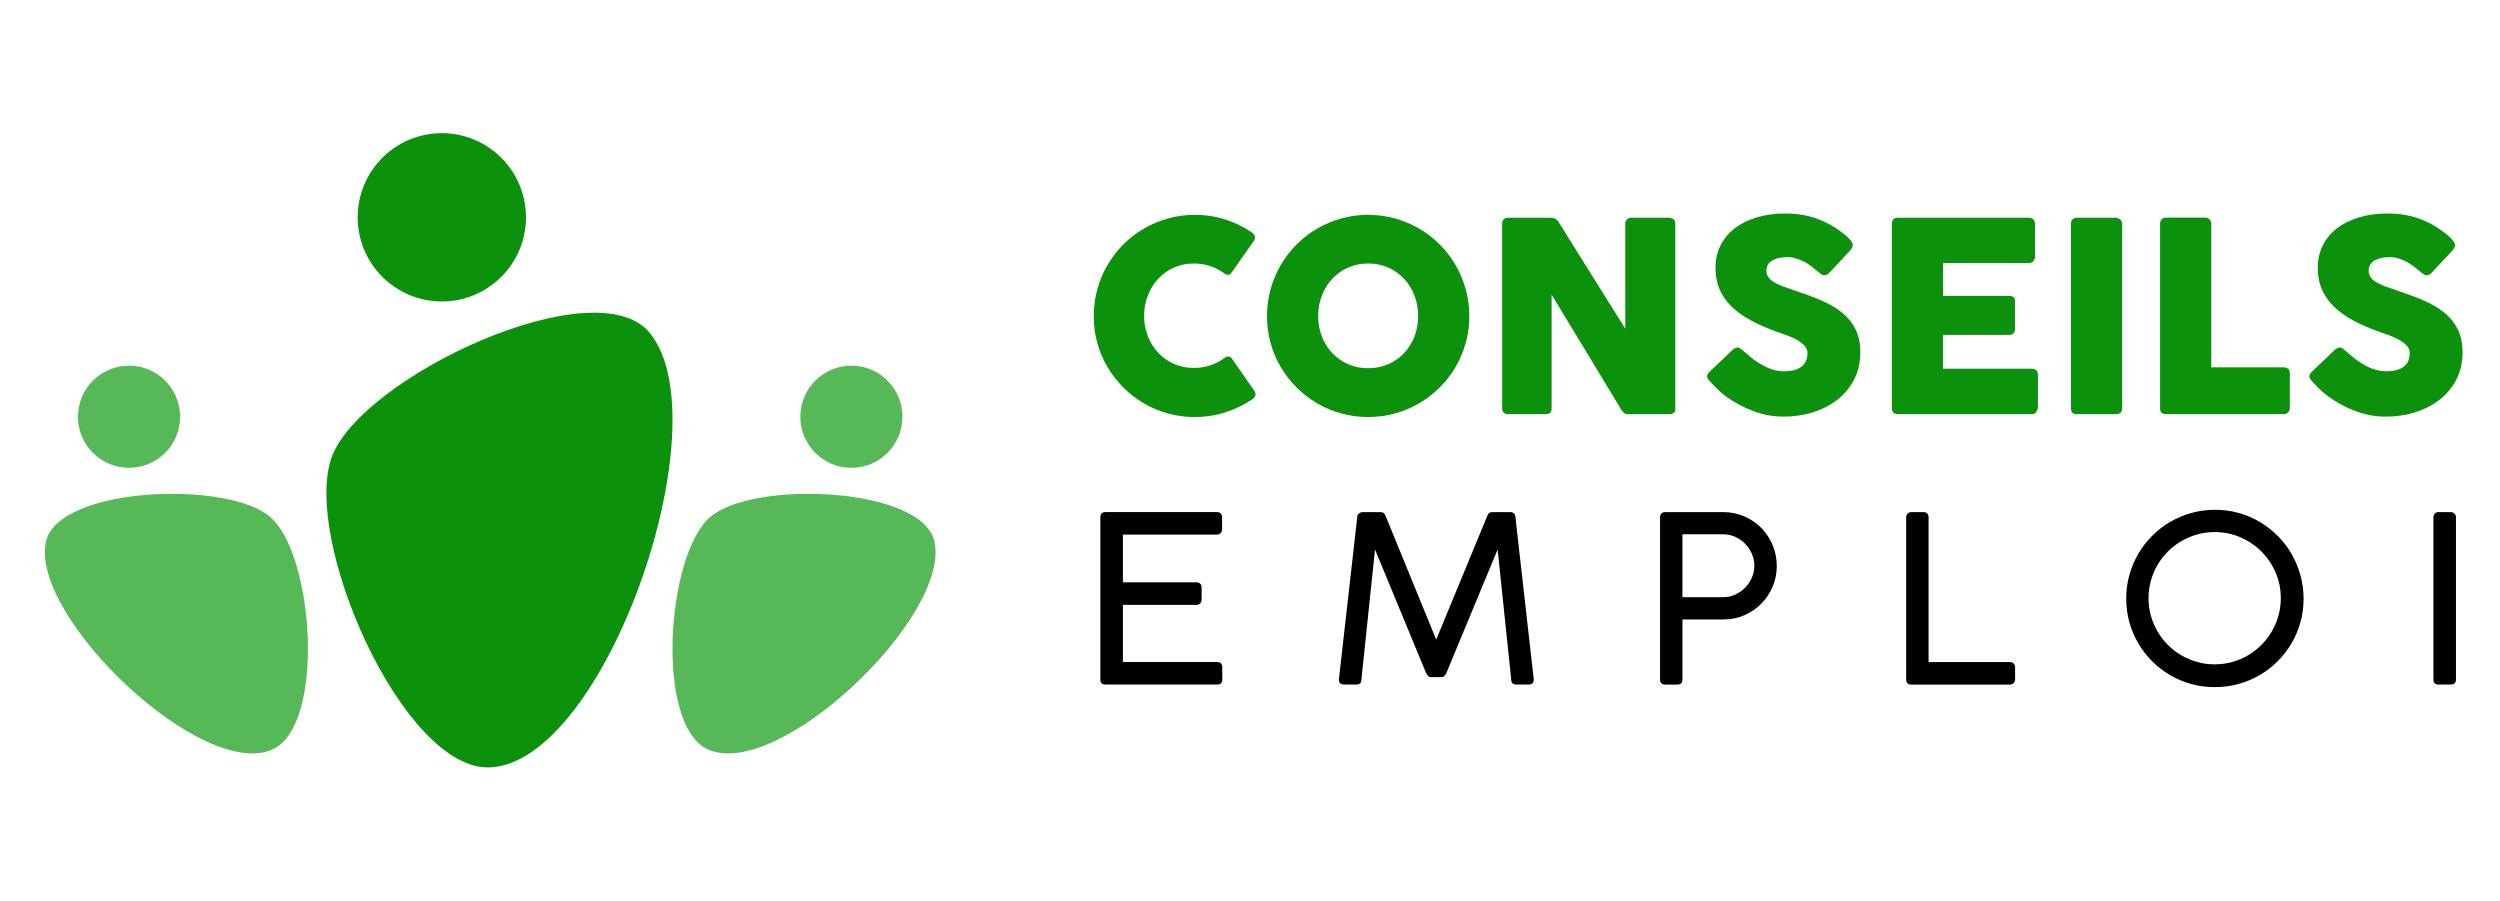
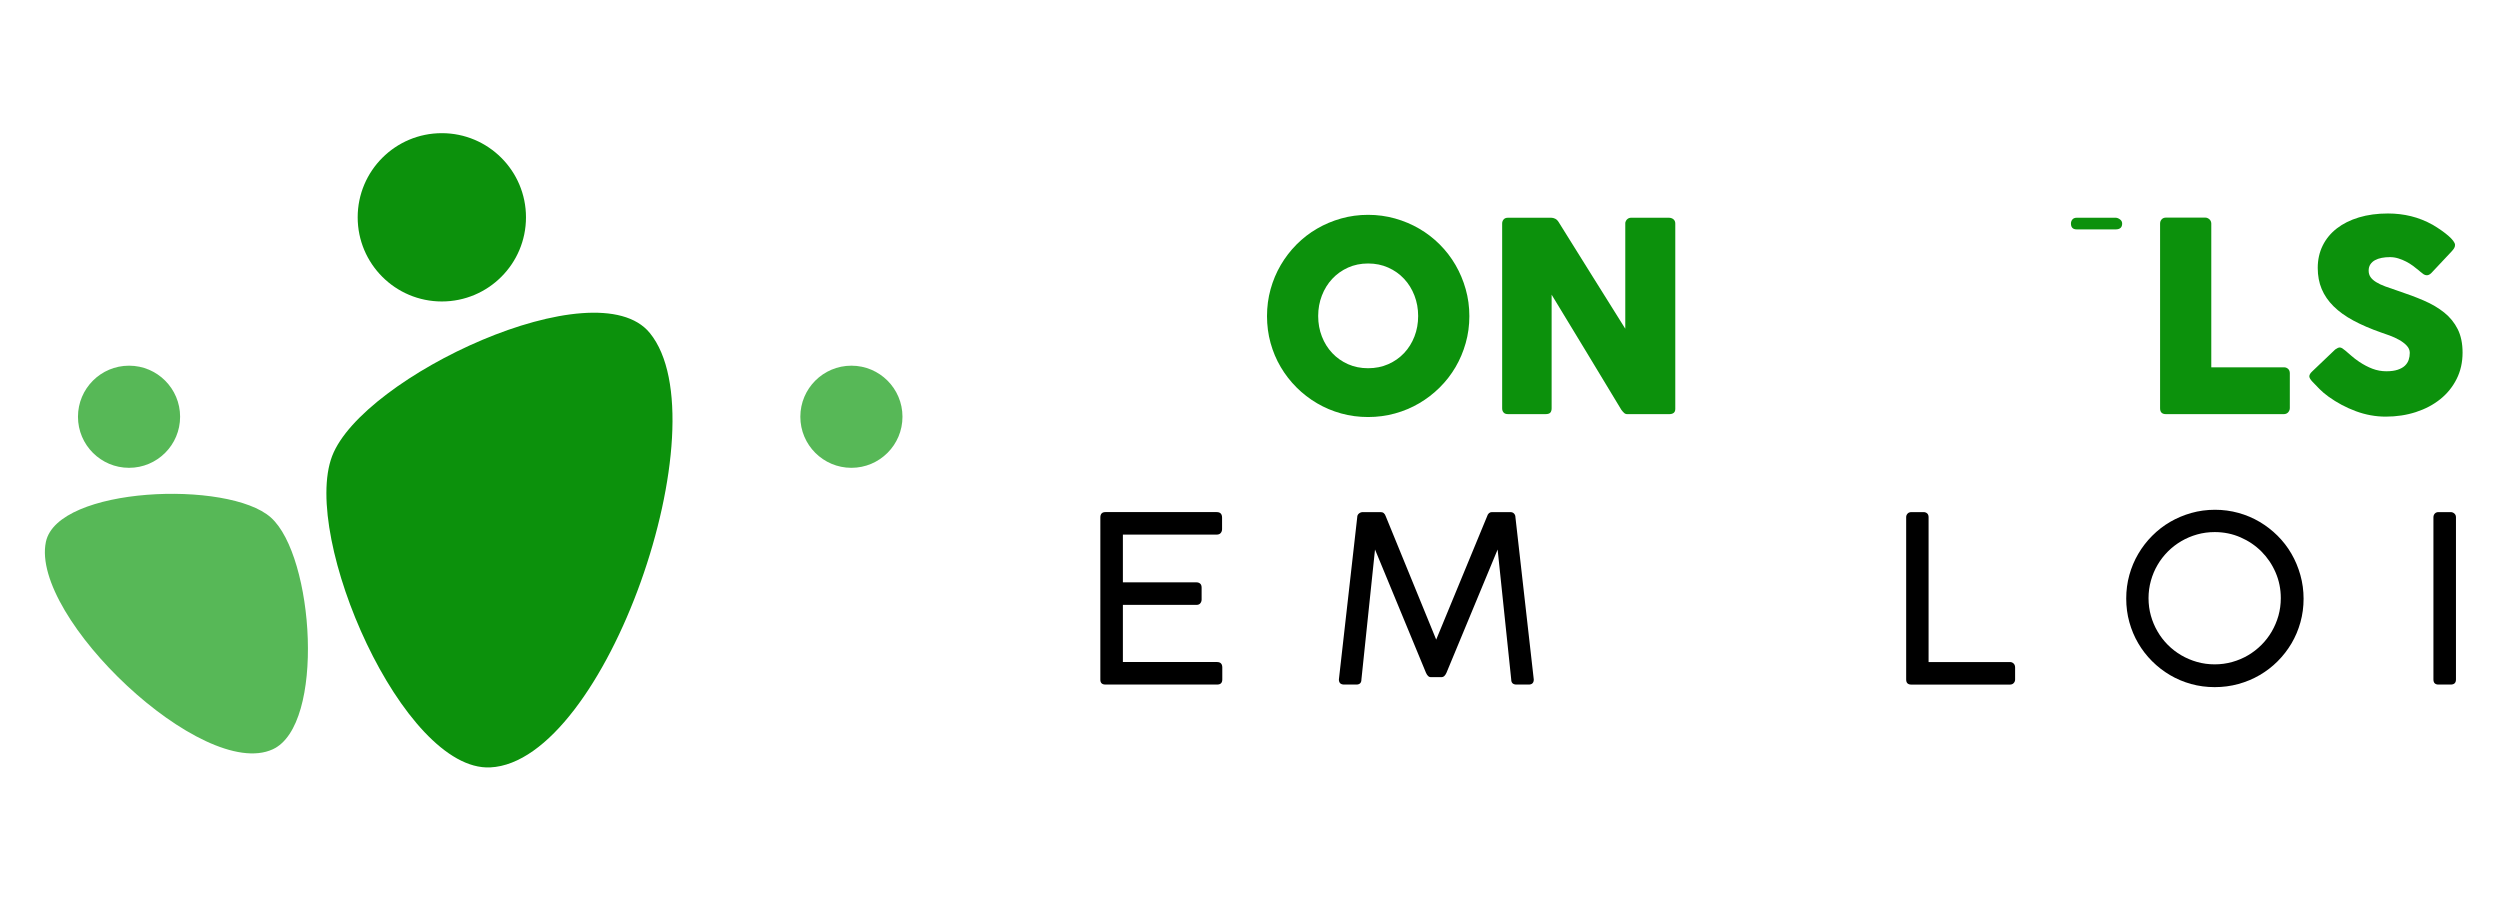
<svg xmlns="http://www.w3.org/2000/svg" version="1.1" id="Calque_1" x="0px" y="0px" width="241.5px" height="87px" viewBox="6.833 -4 241.5 87" enable-background="new 6.833 -4 241.5 87" xml:space="preserve">
  <g>
    <g>
      <g>
        <path fill="#0C910C" d="M69.604,28.165c7.069,8.658-4.251,41.439-15.416,41.966c-8.422,0.401-18.286-22.203-15.27-30.077     C41.861,32.371,64.401,21.792,69.604,28.165z" />
        <circle fill="#0C910C" cx="49.514" cy="16.993" r="8.129" />
      </g>
      <g>
        <path fill="#57B857" d="M11.266,48.348c-1.522,7.269,15.166,23.136,21.913,20.035c5.09-2.335,3.997-18.678-0.187-22.398     C28.909,42.351,12.386,43.002,11.266,48.348z" />
        <circle fill="#57B857" cx="19.298" cy="36.258" r="4.933" />
      </g>
      <g>
-         <path fill="#57B857" d="M97.112,48.348c1.522,7.269-15.169,23.136-21.914,20.035c-5.09-2.335-3.998-18.678,0.188-22.398     C79.469,42.351,95.992,43.002,97.112,48.348z" />
        <circle fill="#57B857" cx="89.079" cy="36.258" r="4.933" />
      </g>
    </g>
    <g>
      <g>
-         <path fill="#0C910C" d="M127.706,18.413c0.145,0.085,0.251,0.196,0.318,0.333c0.069,0.136,0.056,0.298-0.038,0.485l-2.159,3.065     c-0.094,0.145-0.193,0.229-0.3,0.25c-0.107,0.021-0.236-0.015-0.39-0.108c-0.418-0.315-0.877-0.559-1.38-0.729     c-0.503-0.17-1.034-0.255-1.597-0.255c-0.698,0-1.342,0.132-1.929,0.396c-0.589,0.265-1.095,0.626-1.521,1.086     c-0.426,0.459-0.757,0.996-0.995,1.609c-0.239,0.614-0.359,1.27-0.359,1.968c0,0.697,0.12,1.352,0.359,1.96     c0.238,0.61,0.569,1.142,0.995,1.598c0.427,0.456,0.933,0.815,1.521,1.079c0.587,0.264,1.23,0.396,1.929,0.396     c0.563,0,1.099-0.087,1.609-0.262c0.51-0.174,0.976-0.418,1.393-0.734c0.153-0.093,0.281-0.132,0.384-0.115     c0.102,0.017,0.204,0.094,0.307,0.23l2.185,3.143c0.094,0.188,0.105,0.344,0.038,0.472c-0.068,0.128-0.175,0.235-0.319,0.32     c-0.802,0.536-1.663,0.952-2.588,1.245c-0.924,0.294-1.896,0.441-2.918,0.441c-0.903,0-1.77-0.114-2.6-0.345     c-0.831-0.23-1.608-0.558-2.332-0.984c-0.724-0.425-1.382-0.934-1.974-1.526c-0.592-0.591-1.102-1.248-1.526-1.968     c-0.427-0.719-0.755-1.494-0.984-2.324c-0.231-0.831-0.346-1.697-0.346-2.6s0.114-1.77,0.346-2.6     c0.229-0.831,0.558-1.61,0.984-2.338c0.425-0.728,0.935-1.39,1.526-1.986s1.25-1.105,1.974-1.526     c0.724-0.421,1.501-0.75,2.332-0.984c0.83-0.234,1.696-0.351,2.6-0.351c1.021,0,1.985,0.143,2.894,0.428     C126.05,17.465,126.905,17.876,127.706,18.413z" />
        <path fill="#0C910C" d="M129.226,26.538c0-0.903,0.115-1.77,0.345-2.6c0.231-0.831,0.558-1.61,0.984-2.338     c0.427-0.728,0.936-1.39,1.528-1.986c0.592-0.596,1.25-1.105,1.976-1.526c0.724-0.421,1.501-0.75,2.333-0.984     c0.831-0.234,1.697-0.351,2.601-0.351c0.896,0,1.76,0.117,2.596,0.351c0.835,0.234,1.614,0.563,2.339,0.984     c0.725,0.421,1.385,0.93,1.981,1.526s1.105,1.258,1.528,1.986c0.421,0.729,0.75,1.507,0.983,2.338     c0.235,0.83,0.353,1.697,0.353,2.6s-0.117,1.769-0.353,2.6c-0.233,0.83-0.563,1.605-0.983,2.324     c-0.423,0.72-0.932,1.377-1.528,1.968c-0.597,0.592-1.257,1.101-1.981,1.526c-0.725,0.426-1.504,0.754-2.339,0.984     c-0.836,0.23-1.7,0.345-2.596,0.345c-0.903,0-1.77-0.114-2.601-0.345c-0.832-0.23-1.609-0.558-2.333-0.984     c-0.726-0.425-1.384-0.934-1.976-1.526c-0.593-0.591-1.102-1.248-1.528-1.968c-0.427-0.719-0.753-1.494-0.984-2.324     C129.341,28.307,129.226,27.441,129.226,26.538z M134.169,26.525c0,0.707,0.119,1.367,0.358,1.98     c0.238,0.613,0.571,1.147,1.001,1.603s0.938,0.813,1.524,1.073c0.588,0.26,1.233,0.39,1.939,0.39s1.354-0.13,1.945-0.39     c0.592-0.26,1.103-0.617,1.532-1.073c0.429-0.456,0.764-0.99,1.001-1.603c0.238-0.613,0.357-1.273,0.357-1.98     c0-0.698-0.119-1.356-0.357-1.974c-0.237-0.618-0.572-1.157-1.001-1.616c-0.43-0.46-0.94-0.822-1.532-1.086     c-0.591-0.264-1.239-0.396-1.945-0.396s-1.352,0.132-1.939,0.396c-0.586,0.265-1.095,0.626-1.524,1.086     c-0.43,0.459-0.763,0.998-1.001,1.616C134.289,25.169,134.169,25.827,134.169,26.525z" />
        <path fill="#0C910C" d="M151.941,17.595c0-0.154,0.047-0.285,0.141-0.396c0.093-0.111,0.234-0.166,0.421-0.166h4.178     c0.12,0,0.244,0.03,0.371,0.09c0.128,0.06,0.238,0.162,0.332,0.307c1.082,1.746,2.154,3.467,3.22,5.161     c1.064,1.695,2.142,3.416,3.231,5.162V17.518c0.034-0.153,0.103-0.272,0.205-0.357c0.102-0.085,0.221-0.128,0.357-0.128h3.641     c0.179,0,0.328,0.05,0.447,0.147c0.12,0.099,0.18,0.236,0.18,0.416v17.911c0,0.171-0.052,0.296-0.153,0.377     c-0.103,0.081-0.244,0.121-0.422,0.121h-4.076c-0.11,0-0.209-0.038-0.293-0.115c-0.085-0.077-0.176-0.179-0.269-0.307     c-1.133-1.874-2.254-3.727-3.359-5.558c-1.108-1.832-2.233-3.684-3.373-5.557v10.974c0,0.188-0.044,0.329-0.129,0.422     c-0.085,0.093-0.237,0.14-0.459,0.14h-3.629c-0.195,0-0.339-0.053-0.428-0.16c-0.09-0.105-0.134-0.236-0.134-0.389V17.595z" />
-         <path fill="#0C910C" d="M175.218,29.872c0.145,0.12,0.328,0.28,0.555,0.479c0.226,0.201,0.483,0.398,0.773,0.594     c0.435,0.29,0.864,0.515,1.29,0.677c0.426,0.162,0.873,0.243,1.342,0.243c0.435,0,0.798-0.049,1.092-0.147     c0.294-0.098,0.526-0.228,0.697-0.389c0.169-0.162,0.291-0.35,0.364-0.562c0.071-0.213,0.107-0.438,0.107-0.676     c0-0.265-0.101-0.5-0.3-0.709c-0.2-0.208-0.445-0.394-0.734-0.555c-0.29-0.161-0.593-0.3-0.908-0.416     c-0.314-0.115-0.586-0.21-0.817-0.287c-1.021-0.357-1.915-0.742-2.682-1.155s-1.406-0.872-1.917-1.379     c-0.512-0.505-0.895-1.063-1.15-1.672c-0.255-0.608-0.382-1.287-0.382-2.036c0-0.792,0.159-1.51,0.478-2.158     c0.32-0.646,0.775-1.2,1.368-1.659c0.591-0.459,1.305-0.814,2.14-1.065c0.835-0.251,1.768-0.377,2.797-0.377     c0.775,0,1.52,0.088,2.229,0.263c0.711,0.174,1.412,0.453,2.102,0.836c0.29,0.171,0.565,0.348,0.825,0.531s0.487,0.36,0.684,0.53     c0.195,0.17,0.351,0.332,0.466,0.485c0.114,0.153,0.173,0.286,0.173,0.396c0,0.11-0.028,0.212-0.083,0.306     c-0.056,0.095-0.14,0.201-0.249,0.32l-1.955,2.082c-0.145,0.146-0.291,0.218-0.435,0.218c-0.119,0-0.228-0.034-0.325-0.102     c-0.1-0.068-0.207-0.153-0.327-0.255l-0.114-0.103c-0.17-0.145-0.36-0.293-0.568-0.447c-0.209-0.153-0.432-0.292-0.672-0.415     c-0.237-0.124-0.489-0.226-0.753-0.307c-0.264-0.082-0.532-0.122-0.805-0.122c-0.281,0-0.546,0.023-0.792,0.07     c-0.247,0.047-0.465,0.122-0.651,0.224c-0.188,0.102-0.337,0.237-0.447,0.403c-0.111,0.166-0.166,0.368-0.166,0.607     s0.06,0.445,0.179,0.619c0.119,0.175,0.299,0.337,0.536,0.486c0.238,0.149,0.534,0.29,0.889,0.421     c0.354,0.132,0.765,0.275,1.232,0.428c0.902,0.298,1.736,0.611,2.498,0.939s1.42,0.715,1.973,1.163     c0.556,0.447,0.986,0.981,1.298,1.603c0.311,0.622,0.466,1.375,0.466,2.261c0,0.937-0.191,1.787-0.575,2.549     c-0.382,0.762-0.908,1.412-1.577,1.949c-0.669,0.537-1.455,0.952-2.357,1.246c-0.902,0.293-1.875,0.44-2.912,0.44     c-0.98,0-1.942-0.175-2.888-0.525c-0.945-0.35-1.826-0.819-2.645-1.409c-0.341-0.248-0.629-0.492-0.862-0.73     c-0.234-0.239-0.42-0.431-0.557-0.576l-0.038-0.039c-0.008-0.018-0.017-0.027-0.024-0.032c-0.009-0.005-0.019-0.01-0.026-0.019     c-0.009-0.017-0.018-0.028-0.025-0.033c-0.009-0.003-0.018-0.01-0.025-0.019c-0.196-0.213-0.294-0.384-0.294-0.512     c0-0.146,0.098-0.308,0.294-0.487l2.21-2.108c0.178-0.127,0.324-0.192,0.434-0.192c0.078,0,0.158,0.026,0.244,0.077     C174.996,29.693,175.098,29.77,175.218,29.872z" />
-         <path fill="#0C910C" d="M189.589,17.62c0-0.179,0.048-0.321,0.146-0.427c0.099-0.107,0.236-0.16,0.414-0.16h12.675     c0.188,0,0.332,0.055,0.435,0.166s0.154,0.259,0.154,0.446v3.158c0,0.145-0.052,0.283-0.154,0.415s-0.251,0.197-0.447,0.197     h-8.278v3.169h6.387c0.163,0,0.298,0.038,0.403,0.114c0.106,0.078,0.16,0.205,0.16,0.383v2.76c0,0.12-0.047,0.235-0.141,0.345     c-0.094,0.11-0.229,0.166-0.409,0.166h-6.4v3.271h8.585c0.383,0,0.575,0.196,0.575,0.585v3.211c0,0.085-0.034,0.162-0.103,0.229     c-0.034,0.239-0.209,0.357-0.524,0.357H190.15c-0.169,0-0.306-0.045-0.408-0.135c-0.102-0.089-0.152-0.227-0.152-0.415V17.62z" />
-         <path fill="#0C910C" d="M206.887,17.595c0-0.154,0.047-0.285,0.141-0.396c0.093-0.111,0.234-0.166,0.422-0.166h3.756     c0.127,0,0.265,0.051,0.409,0.154c0.144,0.102,0.218,0.239,0.218,0.409v17.847c0,0.375-0.21,0.563-0.627,0.563h-3.756     c-0.376,0-0.563-0.187-0.563-0.563V17.595z" />
+         <path fill="#0C910C" d="M206.887,17.595c0-0.154,0.047-0.285,0.141-0.396c0.093-0.111,0.234-0.166,0.422-0.166h3.756     c0.127,0,0.265,0.051,0.409,0.154c0.144,0.102,0.218,0.239,0.218,0.409c0,0.375-0.21,0.563-0.627,0.563h-3.756     c-0.376,0-0.563-0.187-0.563-0.563V17.595z" />
        <path fill="#0C910C" d="M215.498,17.583c0-0.154,0.052-0.286,0.154-0.396c0.102-0.111,0.242-0.167,0.421-0.167h3.782     c0.145,0,0.277,0.052,0.396,0.154c0.119,0.103,0.184,0.238,0.192,0.409v13.899h7.025c0.153,0,0.286,0.051,0.396,0.153     c0.111,0.103,0.166,0.243,0.166,0.421v3.361c0,0.144-0.049,0.276-0.147,0.396c-0.098,0.12-0.236,0.184-0.415,0.192H216.06     c-0.375,0-0.563-0.187-0.563-0.563V17.583z" />
        <path fill="#0C910C" d="M233.397,29.872c0.145,0.12,0.329,0.28,0.556,0.479c0.227,0.201,0.484,0.398,0.772,0.594     c0.435,0.29,0.864,0.515,1.291,0.677c0.425,0.162,0.873,0.243,1.342,0.243c0.434,0,0.798-0.049,1.091-0.147     c0.295-0.098,0.526-0.228,0.697-0.389c0.17-0.162,0.292-0.35,0.364-0.562c0.071-0.213,0.108-0.438,0.108-0.676     c0-0.265-0.101-0.5-0.301-0.709s-0.444-0.394-0.734-0.555c-0.289-0.161-0.592-0.3-0.907-0.416     c-0.315-0.115-0.587-0.21-0.817-0.287c-1.021-0.357-1.916-0.742-2.682-1.155c-0.768-0.413-1.406-0.872-1.918-1.379     c-0.511-0.505-0.894-1.063-1.15-1.672c-0.255-0.608-0.382-1.287-0.382-2.036c0-0.792,0.16-1.51,0.479-2.158     c0.319-0.646,0.775-1.2,1.367-1.659s1.305-0.814,2.14-1.065c0.835-0.251,1.768-0.377,2.799-0.377     c0.773,0,1.518,0.088,2.229,0.263c0.711,0.174,1.413,0.453,2.102,0.836c0.289,0.171,0.564,0.348,0.824,0.531     s0.487,0.36,0.685,0.53c0.194,0.17,0.351,0.332,0.466,0.485c0.113,0.153,0.172,0.286,0.172,0.396c0,0.11-0.027,0.212-0.083,0.306     c-0.056,0.095-0.139,0.201-0.248,0.32l-1.956,2.082c-0.145,0.146-0.29,0.218-0.435,0.218c-0.118,0-0.228-0.034-0.325-0.102     s-0.207-0.153-0.326-0.255L240.5,22.13c-0.171-0.145-0.36-0.293-0.569-0.447c-0.209-0.153-0.432-0.292-0.671-0.415     c-0.238-0.124-0.489-0.226-0.753-0.307c-0.265-0.082-0.532-0.122-0.806-0.122c-0.28,0-0.545,0.023-0.792,0.07     s-0.464,0.122-0.651,0.224s-0.336,0.237-0.447,0.403c-0.11,0.166-0.166,0.368-0.166,0.607s0.061,0.445,0.179,0.619     c0.119,0.175,0.299,0.337,0.537,0.486c0.237,0.149,0.535,0.29,0.889,0.421s0.764,0.275,1.232,0.428     c0.902,0.298,1.735,0.611,2.498,0.939c0.761,0.328,1.419,0.715,1.973,1.163c0.555,0.447,0.985,0.981,1.297,1.603     c0.311,0.622,0.467,1.375,0.467,2.261c0,0.937-0.191,1.787-0.575,2.549c-0.383,0.762-0.909,1.412-1.577,1.949     c-0.669,0.537-1.455,0.952-2.358,1.246c-0.901,0.293-1.873,0.44-2.911,0.44c-0.98,0-1.942-0.175-2.889-0.525     c-0.944-0.35-1.826-0.819-2.644-1.409c-0.342-0.248-0.629-0.492-0.863-0.73c-0.233-0.239-0.419-0.431-0.556-0.576l-0.038-0.039     c-0.009-0.018-0.018-0.027-0.025-0.032s-0.018-0.01-0.026-0.019c-0.009-0.017-0.018-0.028-0.024-0.033     c-0.009-0.003-0.018-0.01-0.026-0.019c-0.195-0.213-0.293-0.384-0.293-0.512c0-0.146,0.098-0.308,0.293-0.487l2.211-2.108     c0.179-0.127,0.323-0.192,0.435-0.192c0.076,0,0.156,0.026,0.242,0.077C233.174,29.693,233.277,29.77,233.397,29.872z" />
      </g>
      <g>
        <g>
          <path d="M124.368,45.469c0.344,0,0.517,0.18,0.517,0.539v1.109c0,0.143-0.044,0.266-0.13,0.371s-0.222,0.156-0.409,0.156h-9.042      v4.611h7.112c0.135,0,0.251,0.039,0.347,0.119c0.098,0.078,0.146,0.211,0.146,0.398v1.145c0,0.133-0.041,0.254-0.124,0.358      c-0.081,0.104-0.204,0.157-0.369,0.157h-7.112v5.52h9.087c0.344,0,0.516,0.176,0.516,0.527v1.156      c0,0.329-0.165,0.492-0.493,0.492h-10.795c-0.327,0-0.492-0.155-0.492-0.47V45.984c0-0.344,0.165-0.516,0.492-0.516H124.368z" />
          <path d="M145.023,61.411c-0.165,0-0.31-0.138-0.438-0.414l-4.926-11.915l-1.313,12.555c0,0.329-0.165,0.492-0.493,0.492h-1.167      c-0.345,0-0.516-0.163-0.516-0.492l1.772-15.674c0-0.15,0.057-0.27,0.167-0.359c0.112-0.09,0.236-0.135,0.371-0.135h1.729      c0.239,0,0.402,0.139,0.492,0.415l4.869,11.903l4.914-11.903c0.038-0.134,0.098-0.237,0.181-0.309      c0.082-0.071,0.174-0.106,0.279-0.106h1.783c0.158,0,0.28,0.049,0.366,0.146c0.087,0.097,0.13,0.212,0.13,0.348l1.772,15.674      c0,0.329-0.166,0.492-0.493,0.492h-1.169c-0.344,0-0.516-0.163-0.516-0.492l-1.313-12.555l-4.945,11.915      c-0.128,0.276-0.278,0.414-0.45,0.414H145.023z" />
-           <path d="M167.193,46.008c0-0.359,0.171-0.539,0.516-0.539h5.576c0.741,0,1.426,0.139,2.058,0.415      c0.633,0.276,1.18,0.653,1.646,1.127c0.463,0.476,0.825,1.028,1.088,1.661c0.261,0.633,0.392,1.3,0.392,2.003      c0,0.688-0.127,1.343-0.386,1.964c-0.259,0.62-0.617,1.168-1.077,1.644c-0.461,0.474-1.004,0.853-1.628,1.132      c-0.624,0.281-1.304,0.422-2.035,0.422h-3.984v5.801c0,0.329-0.165,0.492-0.492,0.492h-1.178c-0.331,0-0.494-0.163-0.494-0.492      V46.008z M176.303,50.652c0-0.396-0.079-0.778-0.236-1.145c-0.158-0.366-0.372-0.689-0.646-0.97      c-0.272-0.282-0.593-0.506-0.959-0.674c-0.367-0.169-0.76-0.252-1.178-0.252h-3.928v6.081h3.928      c0.404,0,0.788-0.082,1.156-0.248c0.365-0.164,0.688-0.387,0.964-0.667c0.277-0.28,0.494-0.604,0.656-0.97      C176.222,51.441,176.303,51.056,176.303,50.652z" />
          <path d="M200.997,59.953c0.135,0,0.251,0.047,0.349,0.141c0.097,0.093,0.146,0.223,0.146,0.387v1.156      c0,0.134-0.045,0.25-0.135,0.347c-0.09,0.098-0.21,0.146-0.359,0.146h-9.536c-0.331,0-0.493-0.163-0.493-0.492V45.963      c0-0.136,0.045-0.251,0.135-0.348c0.088-0.098,0.216-0.146,0.38-0.146h1.156c0.143,0,0.261,0.041,0.353,0.123      c0.094,0.082,0.141,0.207,0.141,0.371v13.99H200.997z" />
          <path d="M220.799,45.244c0.784,0,1.541,0.102,2.271,0.303c0.729,0.203,1.411,0.49,2.042,0.864s1.211,0.821,1.734,1.341      c0.522,0.52,0.97,1.099,1.34,1.738s0.657,1.326,0.863,2.06c0.207,0.733,0.31,1.496,0.31,2.288c0,0.786-0.101,1.543-0.304,2.273      c-0.203,0.729-0.49,1.408-0.863,2.041c-0.375,0.633-0.821,1.207-1.341,1.728s-1.099,0.965-1.733,1.335      c-0.636,0.371-1.32,0.656-2.054,0.859c-0.733,0.202-1.496,0.303-2.288,0.303c-0.794,0-1.556-0.101-2.284-0.303      c-0.728-0.203-1.409-0.49-2.042-0.865c-0.631-0.373-1.207-0.82-1.727-1.34c-0.521-0.52-0.966-1.096-1.336-1.729      c-0.371-0.631-0.656-1.313-0.858-2.041c-0.203-0.73-0.302-1.49-0.302-2.283c0-0.785,0.099-1.543,0.302-2.271      c0.202-0.73,0.489-1.413,0.864-2.049c0.374-0.635,0.819-1.215,1.342-1.738c0.52-0.523,1.097-0.971,1.732-1.342      c0.637-0.369,1.318-0.657,2.046-0.863C219.245,45.348,220.005,45.244,220.799,45.244z M214.381,53.782      c0,0.591,0.076,1.158,0.229,1.7c0.152,0.543,0.368,1.051,0.646,1.525c0.274,0.475,0.609,0.907,0.997,1.297      c0.389,0.388,0.821,0.721,1.296,0.998c0.476,0.276,0.983,0.492,1.525,0.645c0.544,0.154,1.11,0.23,1.701,0.23      c0.584,0,1.148-0.076,1.693-0.23c0.546-0.152,1.054-0.368,1.525-0.645c0.473-0.277,0.902-0.61,1.29-0.998      c0.39-0.39,0.723-0.822,1-1.297c0.275-0.475,0.491-0.982,0.646-1.525c0.151-0.542,0.229-1.109,0.229-1.7      c0-0.882-0.169-1.71-0.505-2.485c-0.335-0.773-0.793-1.449-1.369-2.025c-0.576-0.575-1.251-1.032-2.023-1.367      c-0.774-0.337-1.604-0.506-2.485-0.506c-0.591,0-1.157,0.076-1.701,0.229c-0.542,0.153-1.05,0.368-1.525,0.646      c-0.475,0.277-0.907,0.609-1.296,0.998c-0.388,0.39-0.723,0.819-0.997,1.291c-0.278,0.471-0.494,0.98-0.646,1.525      C214.458,52.635,214.381,53.199,214.381,53.782z" />
          <path d="M241.903,45.963c0-0.136,0.043-0.251,0.129-0.348c0.087-0.098,0.208-0.146,0.363-0.146h1.169      c0.134,0,0.254,0.045,0.358,0.135s0.157,0.209,0.157,0.359v15.674c0,0.329-0.172,0.492-0.516,0.492h-1.169      c-0.327,0-0.492-0.163-0.492-0.492V45.963z" />
        </g>
      </g>
    </g>
  </g>
</svg>